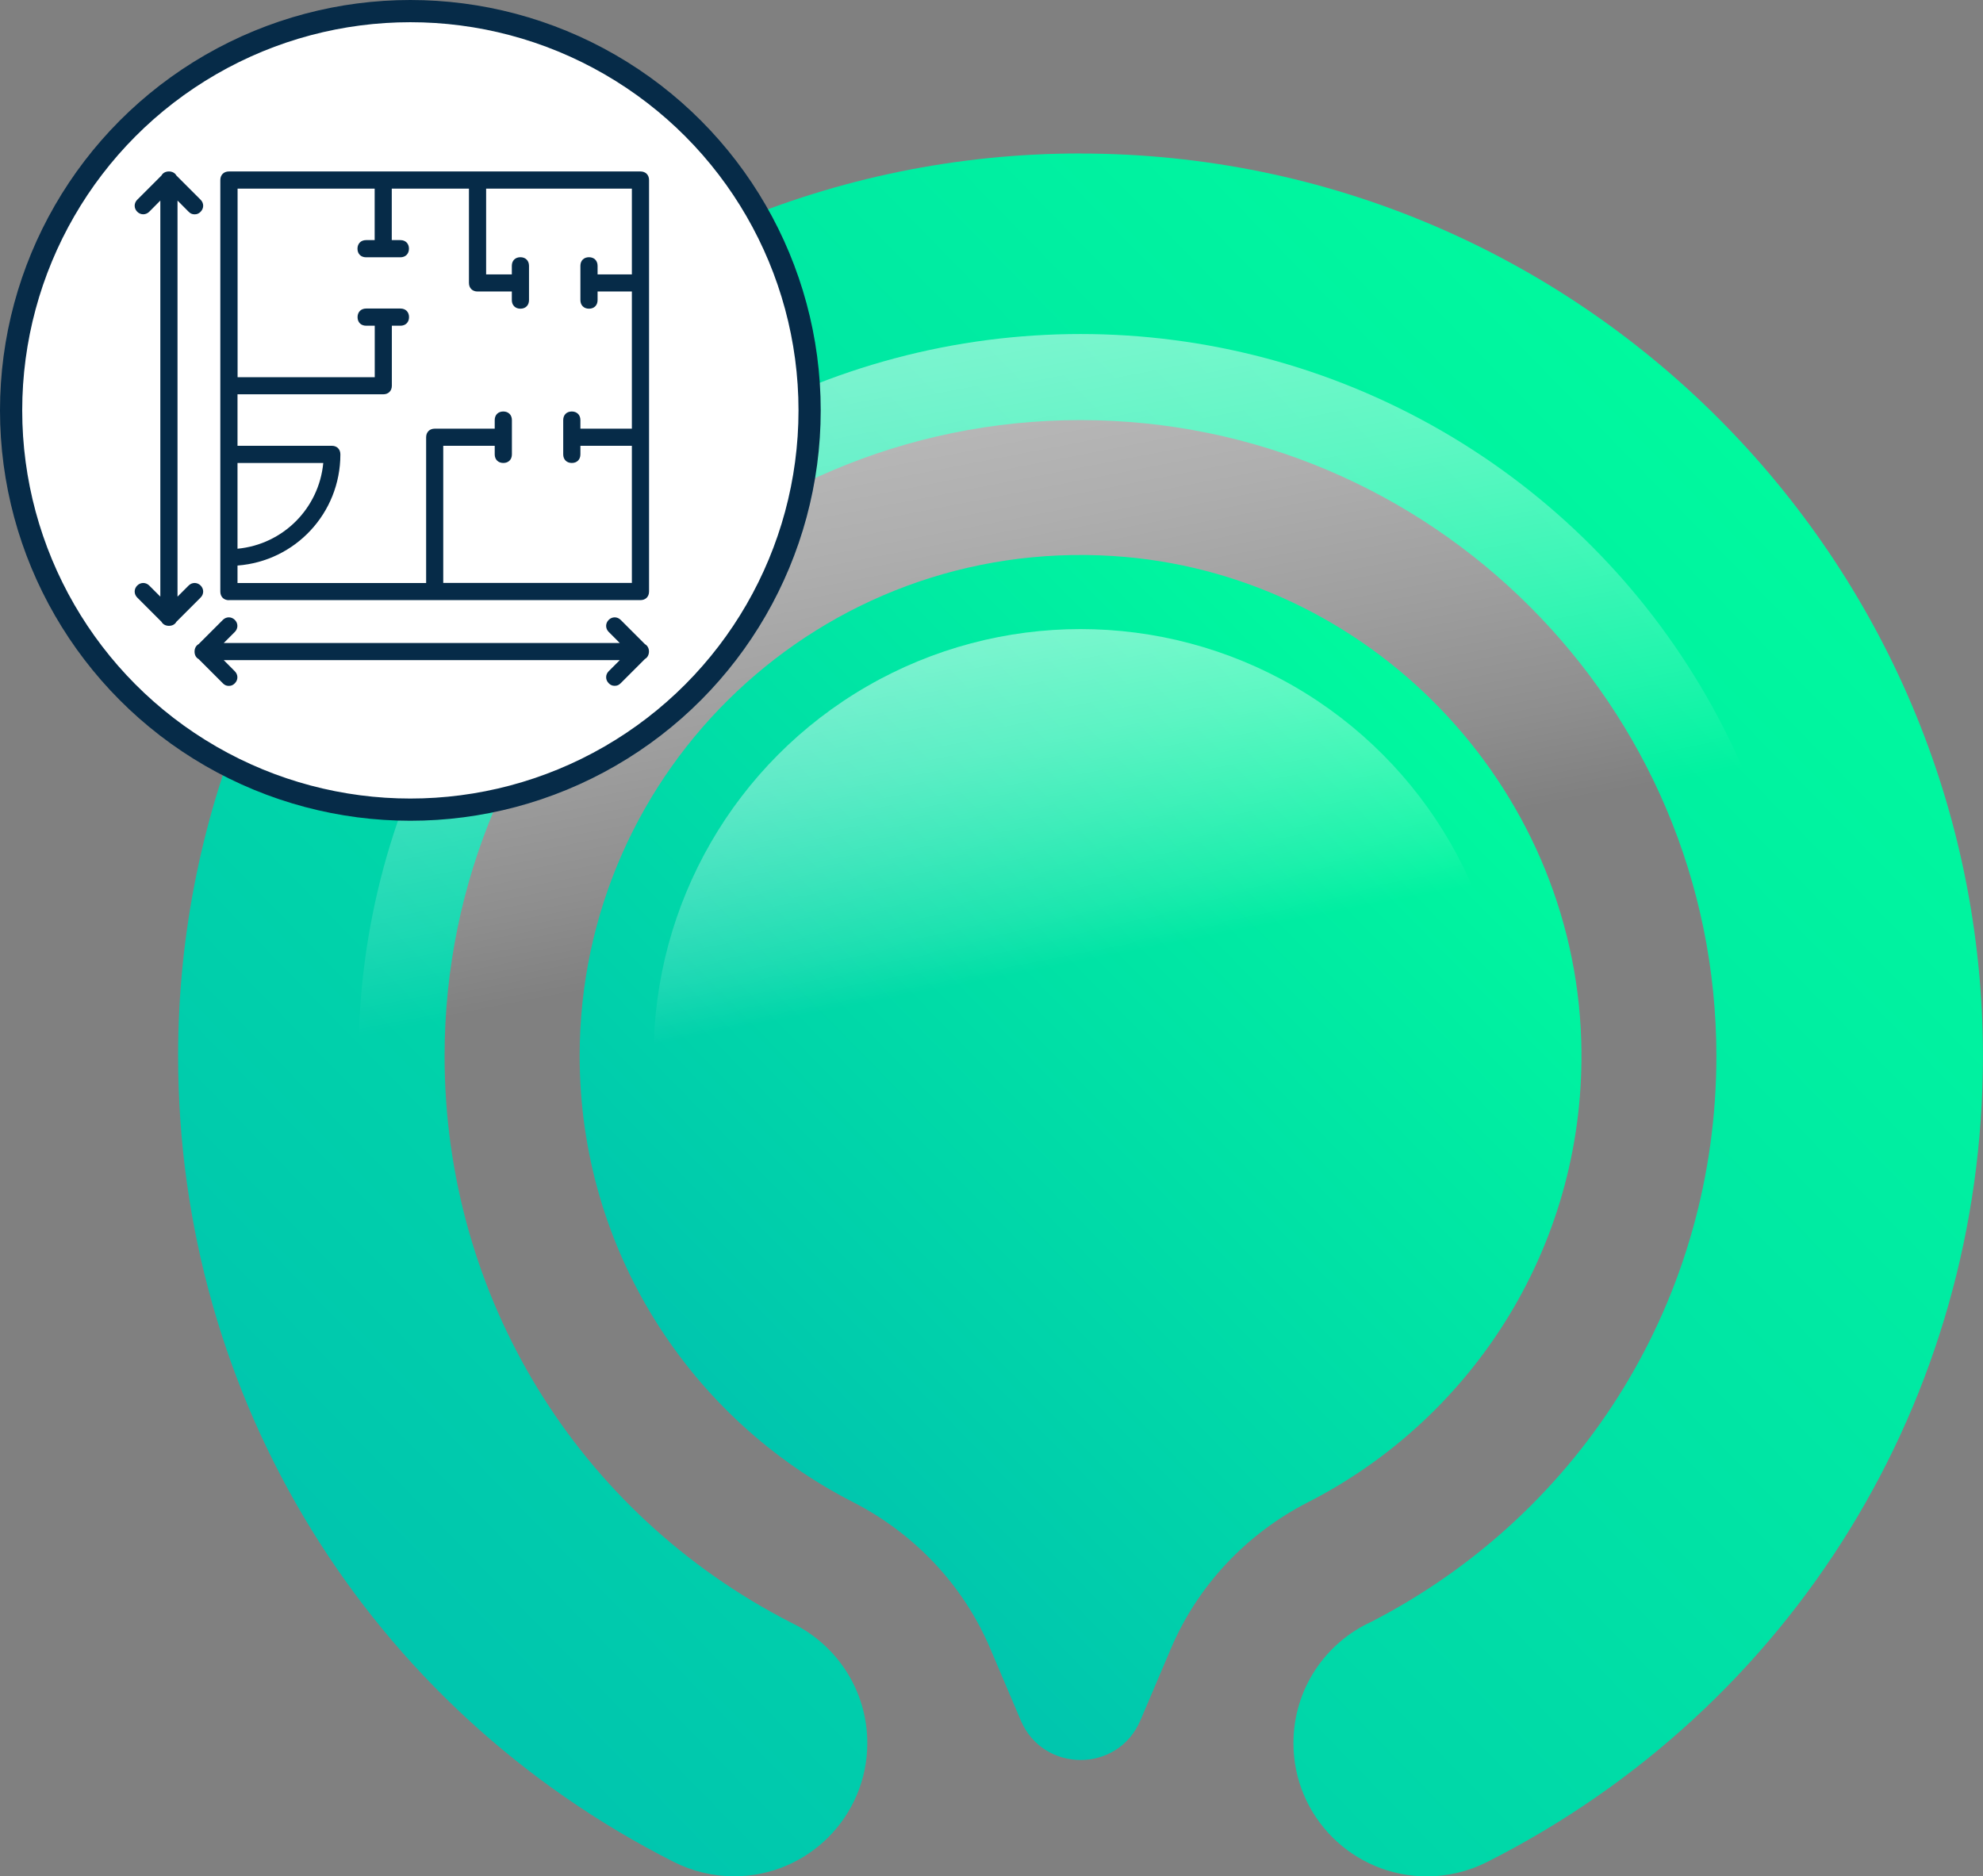
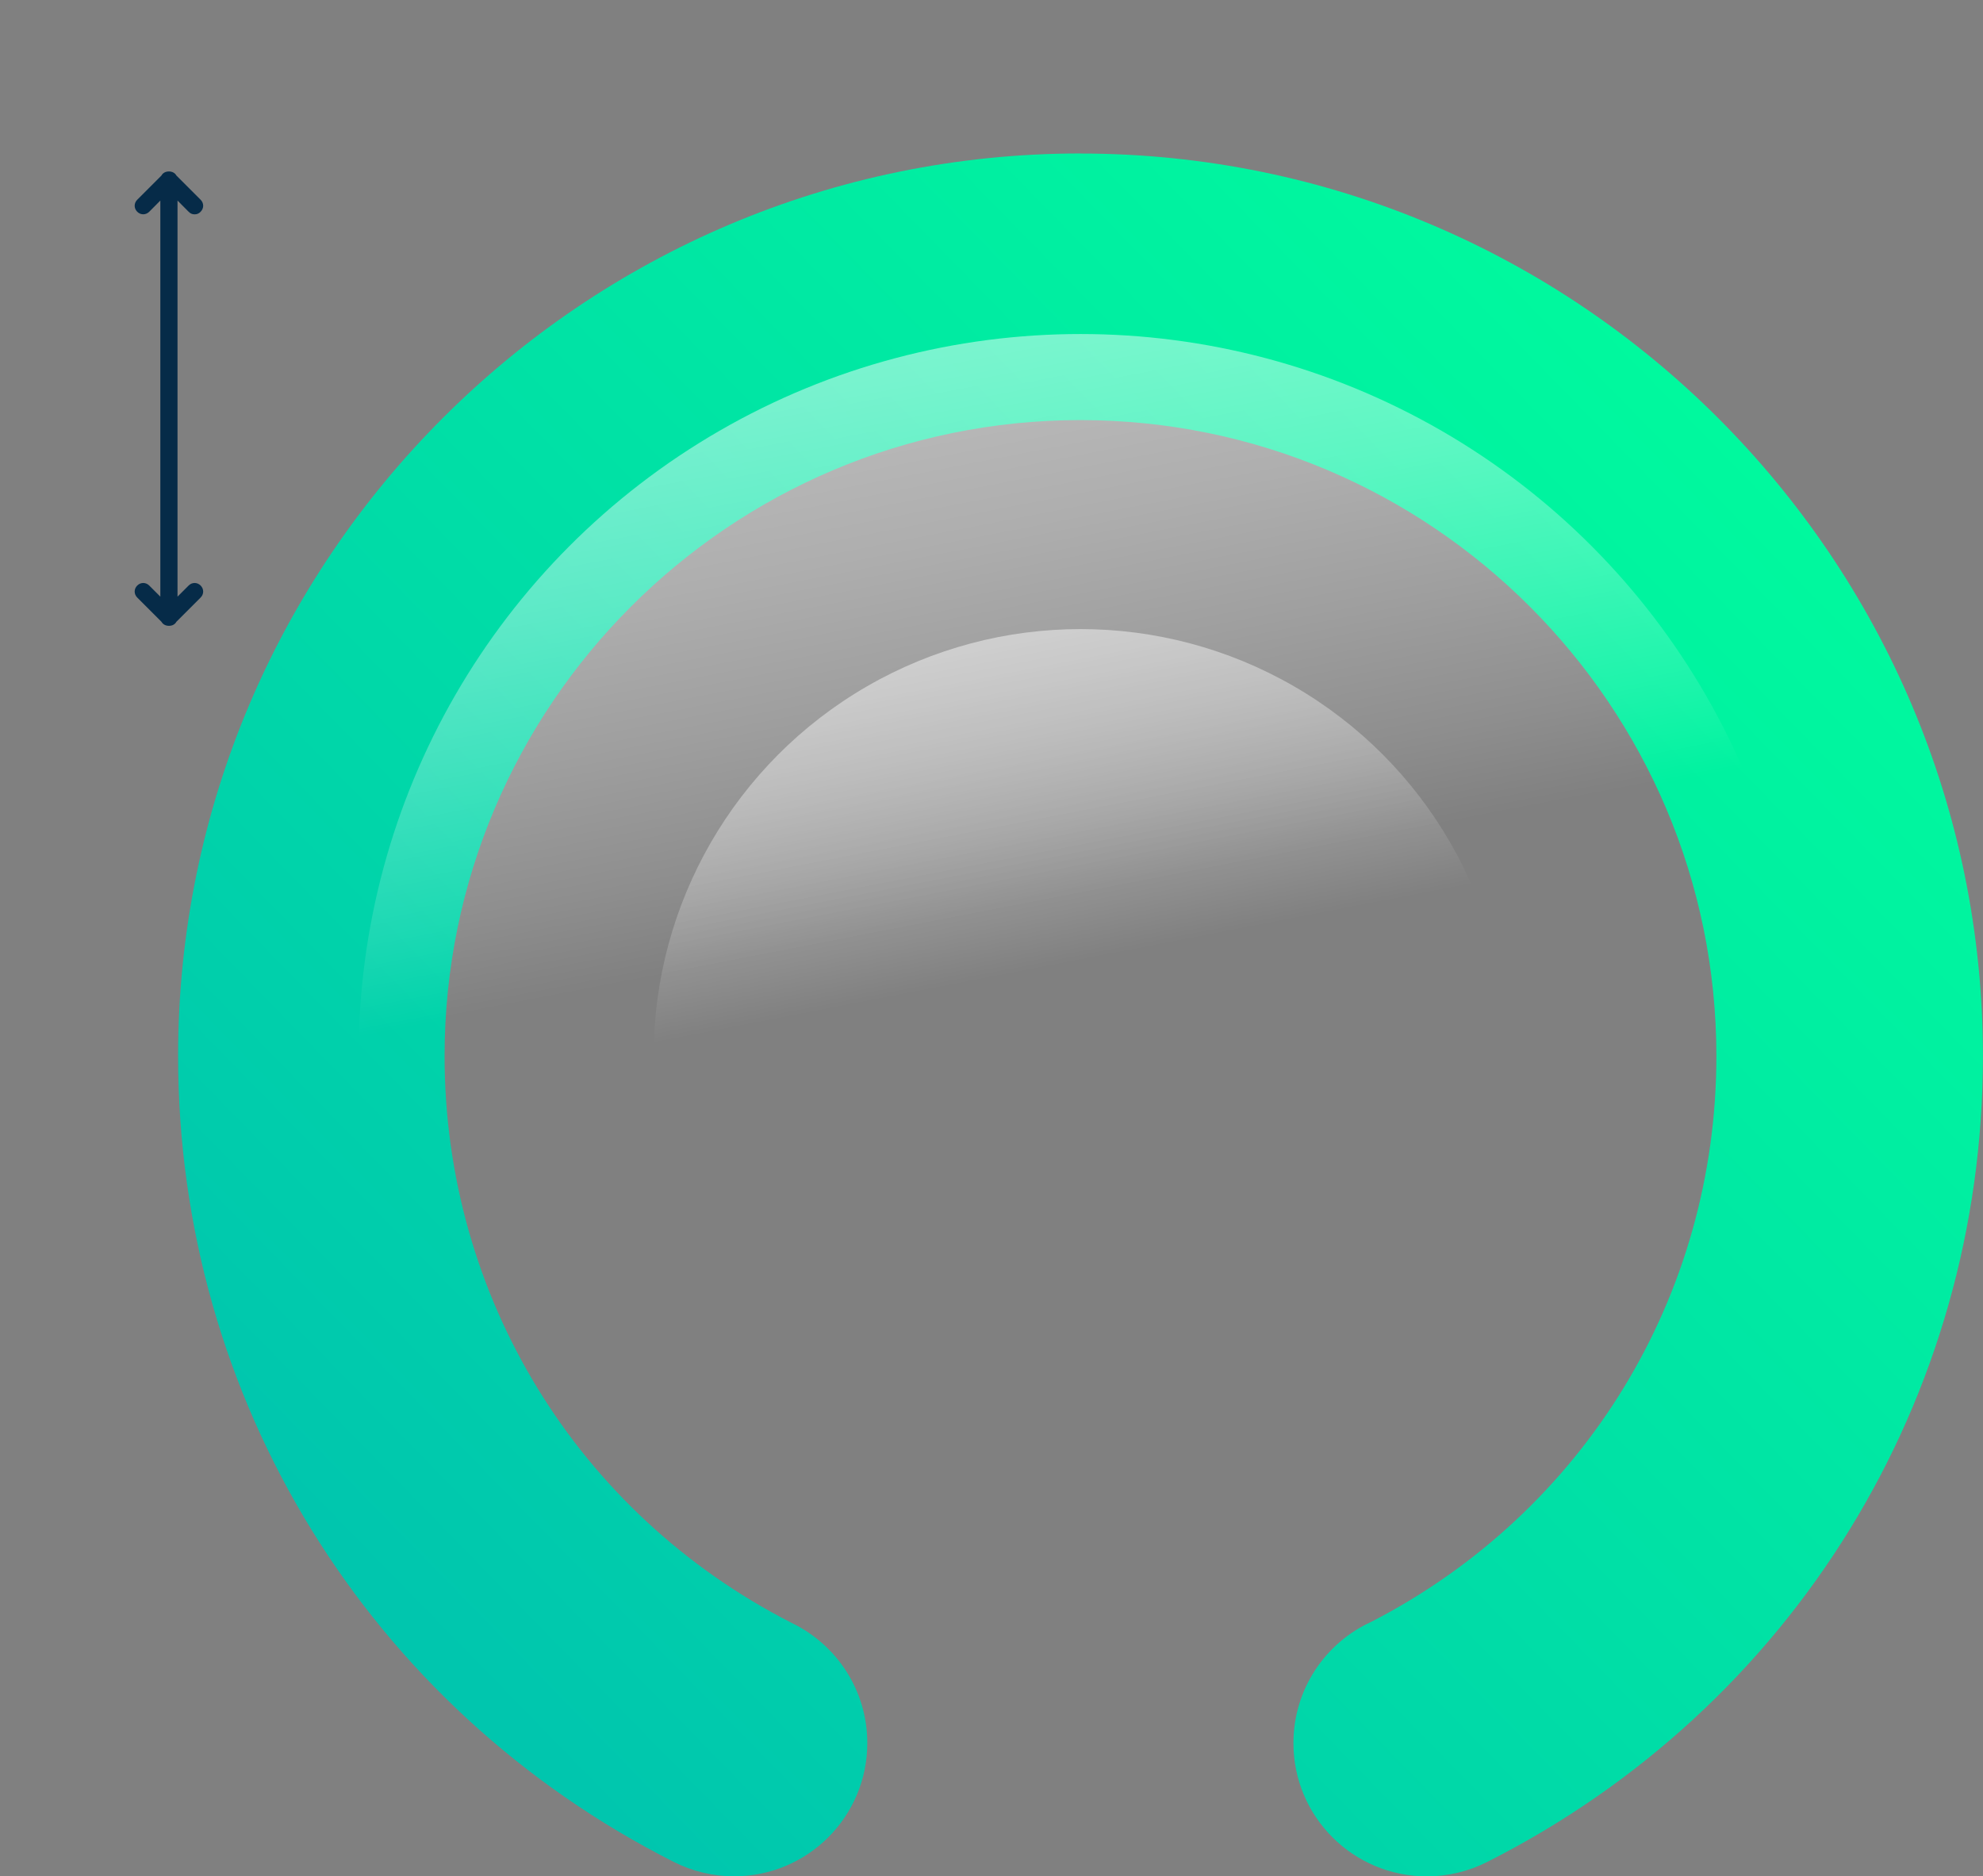
<svg xmlns="http://www.w3.org/2000/svg" xmlns:xlink="http://www.w3.org/1999/xlink" viewBox="0 0 267.76 253.34">
  <rect x="0" y="0" width="267.76" height="253.34" fill="#808080" stroke="none" />
  <defs>
    <linearGradient id="linear-gradient" x1="256.64" y1="34.47" x2="61.72" y2="224.93" gradientUnits="userSpaceOnUse">
      <stop offset=".02" stop-color="#00ff9c" />
      <stop offset="1" stop-color="#00c6ae" />
    </linearGradient>
    <linearGradient id="linear-gradient-2" x1="-716.55" y1="-481.57" x2="-403.53" y2="-542.38" gradientTransform="translate(-400.49 525.47) rotate(90)" gradientUnits="userSpaceOnUse">
      <stop offset="0" stop-color="#fff" />
      <stop offset=".29" stop-color="#fff" stop-opacity=".99" />
      <stop offset=".42" stop-color="#fff" stop-opacity=".96" />
      <stop offset=".53" stop-color="#fff" stop-opacity=".91" />
      <stop offset=".62" stop-color="#fff" stop-opacity=".84" />
      <stop offset=".7" stop-color="#fff" stop-opacity=".74" />
      <stop offset=".77" stop-color="#fff" stop-opacity=".63" />
      <stop offset=".84" stop-color="#fff" stop-opacity=".49" />
      <stop offset=".9" stop-color="#fff" stop-opacity=".33" />
      <stop offset=".96" stop-color="#fff" stop-opacity=".15" />
      <stop offset="1" stop-color="#fff" stop-opacity="0" />
    </linearGradient>
    <linearGradient id="linear-gradient-3" x1="208.41" y1="83.52" x2="99.16" y2="190.27" xlink:href="#linear-gradient" />
    <linearGradient id="linear-gradient-4" x1="-580.17" y1="-508.07" x2="-395.1" y2="-544.02" xlink:href="#linear-gradient-2" />
  </defs>
  <g style="fill:none; isolation:isolate;">
    <g id="Layer_2">
      <g id="Layer_1-2">
        <path d="m145.89,20.72c-67.18,0-121.84,54.67-121.84,121.87,0,46.24,25.65,87.93,66.93,108.81,2.52,1.27,5.3,1.94,8.12,1.94h.03c9.94,0,17.98-8.06,17.98-17.99,0-7.16-4.19-13.34-10.25-16.24-28.9-14.78-46.83-44.06-46.83-76.51,0-47.36,38.51-85.88,85.85-85.88s85.88,38.53,85.88,85.88c0,32.36-17.83,61.56-46.59,76.38-6.21,2.83-10.52,9.1-10.52,16.38,0,9.94,8.07,17.99,18.01,17.99,2.82,0,5.6-.66,8.12-1.93,41.31-20.87,66.97-62.57,66.97-108.82,0-67.2-54.67-121.87-121.87-121.87Z" style="fill:url(#linear-gradient);" />
        <circle cx="145.9" cy="142.58" r="97.48" style="fill:url(#linear-gradient-2); mix-blend-mode:color-dodge; opacity:.74;" />
-         <path d="m153.98,232.3l4.11-9.67c3.65-8.59,10.24-15.56,18.55-19.81,22.48-11.48,37.69-35.16,36.87-62.33-1.04-34.57-28.76-63.27-63.28-65.42-39.31-2.45-71.96,28.71-71.96,67.5,0,26.28,14.99,49.04,36.88,60.23,8.31,4.25,14.92,11.2,18.56,19.79l4.12,9.7c3.03,7.13,13.13,7.13,16.15,0Z" style="fill:url(#linear-gradient-3);" />
        <circle cx="145.9" cy="142.58" r="57.64" style="fill:url(#linear-gradient-4); mix-blend-mode:color-dodge; opacity:.74;" />
-         <circle cx="55.41" cy="55.41" r="53.91" style="fill:#fff; stroke:#062b48; stroke-miterlimit:10; stroke-width:3px;" />
-         <path d="m30.91,81.03h55.57c.69,0,1.16-.46,1.16-1.16V24.31c0-.69-.46-1.16-1.16-1.16H30.91c-.69,0-1.16.46-1.16,1.16v55.57c0,.69.46,1.16,1.16,1.16Zm1.16-18.52h11.58c-.58,6.14-5.44,11-11.58,11.58v-11.58Zm0-37.04h18.52v6.95h-1.16c-.69,0-1.16.46-1.16,1.16s.46,1.16,1.16,1.16h4.63c.69,0,1.16-.46,1.16-1.16s-.46-1.16-1.16-1.16h-1.16v-6.95h10.42v12.73c0,.69.46,1.16,1.16,1.16h4.63v1.16c0,.69.46,1.16,1.16,1.16s1.16-.46,1.16-1.16v-4.63c0-.69-.46-1.16-1.16-1.16s-1.16.46-1.16,1.16v1.16h-3.47v-11.58h19.68v11.58h-4.63v-1.16c0-.69-.46-1.16-1.16-1.16s-1.16.46-1.16,1.16v4.63c0,.69.46,1.16,1.16,1.16s1.16-.46,1.16-1.16v-1.16h4.63v18.52h-6.95v-1.16c0-.69-.46-1.16-1.16-1.16s-1.16.46-1.16,1.16v4.63c0,.69.46,1.16,1.16,1.16s1.16-.46,1.16-1.16v-1.16h6.95v18.52h-25.47v-18.52h6.95v1.16c0,.69.46,1.16,1.16,1.16s1.16-.46,1.16-1.16v-4.63c0-.69-.46-1.16-1.16-1.16s-1.16.46-1.16,1.16v1.16h-8.1c-.69,0-1.16.46-1.16,1.16v19.68h-25.47v-2.36c7.79-.59,13.89-7.06,13.89-15.01,0-.69-.46-1.16-1.16-1.16h-12.73v-6.95h19.68c.69,0,1.16-.46,1.16-1.16v-8.1h1.16c.69,0,1.16-.46,1.16-1.16s-.46-1.16-1.16-1.16h-4.63c-.69,0-1.16.46-1.16,1.16s.46,1.16,1.16,1.16h1.16v6.95h-18.52v-25.47Z" style="fill:#062b48;" />
        <path d="m27.09,80.68c.46-.46.46-1.16,0-1.62-.46-.46-1.16-.46-1.62,0l-1.5,1.5V27.08l1.5,1.51c.23.23.46.35.81.35s.58-.12.81-.35c.46-.46.46-1.16,0-1.62l-3.27-3.27c-.19-.34-.55-.55-1.01-.55s-.82.2-1.01.55l-3.27,3.27c-.46.46-.46,1.16,0,1.62s1.16.46,1.62,0l1.5-1.51v53.48l-1.5-1.5c-.46-.46-1.16-.46-1.62,0-.46.46-.46,1.16,0,1.62l3.27,3.27c.19.34.55.55,1.01.55s.82-.2,1.01-.55l3.27-3.27Z" style="fill:#062b48;" />
-         <path d="m87.63,87.98h0c0-.46-.21-.82-.55-1.01l-3.27-3.27c-.46-.46-1.16-.46-1.62,0-.46.46-.46,1.16,0,1.62l1.5,1.5H30.21l1.5-1.5c.46-.46.46-1.16,0-1.62-.46-.46-1.16-.46-1.62,0l-3.27,3.27c-.34.19-.55.55-.55,1.01s.2.82.55,1.01l3.27,3.27c.23.23.46.35.81.35s.58-.12.81-.35c.46-.46.46-1.16,0-1.62l-1.5-1.51h53.48l-1.5,1.5c-.46.46-.46,1.16,0,1.62.23.23.46.35.81.35s.58-.12.81-.35l3.27-3.27c.34-.19.54-.55.55-1.01Z" style="fill:#062b48;" />
      </g>
    </g>
  </g>
</svg>